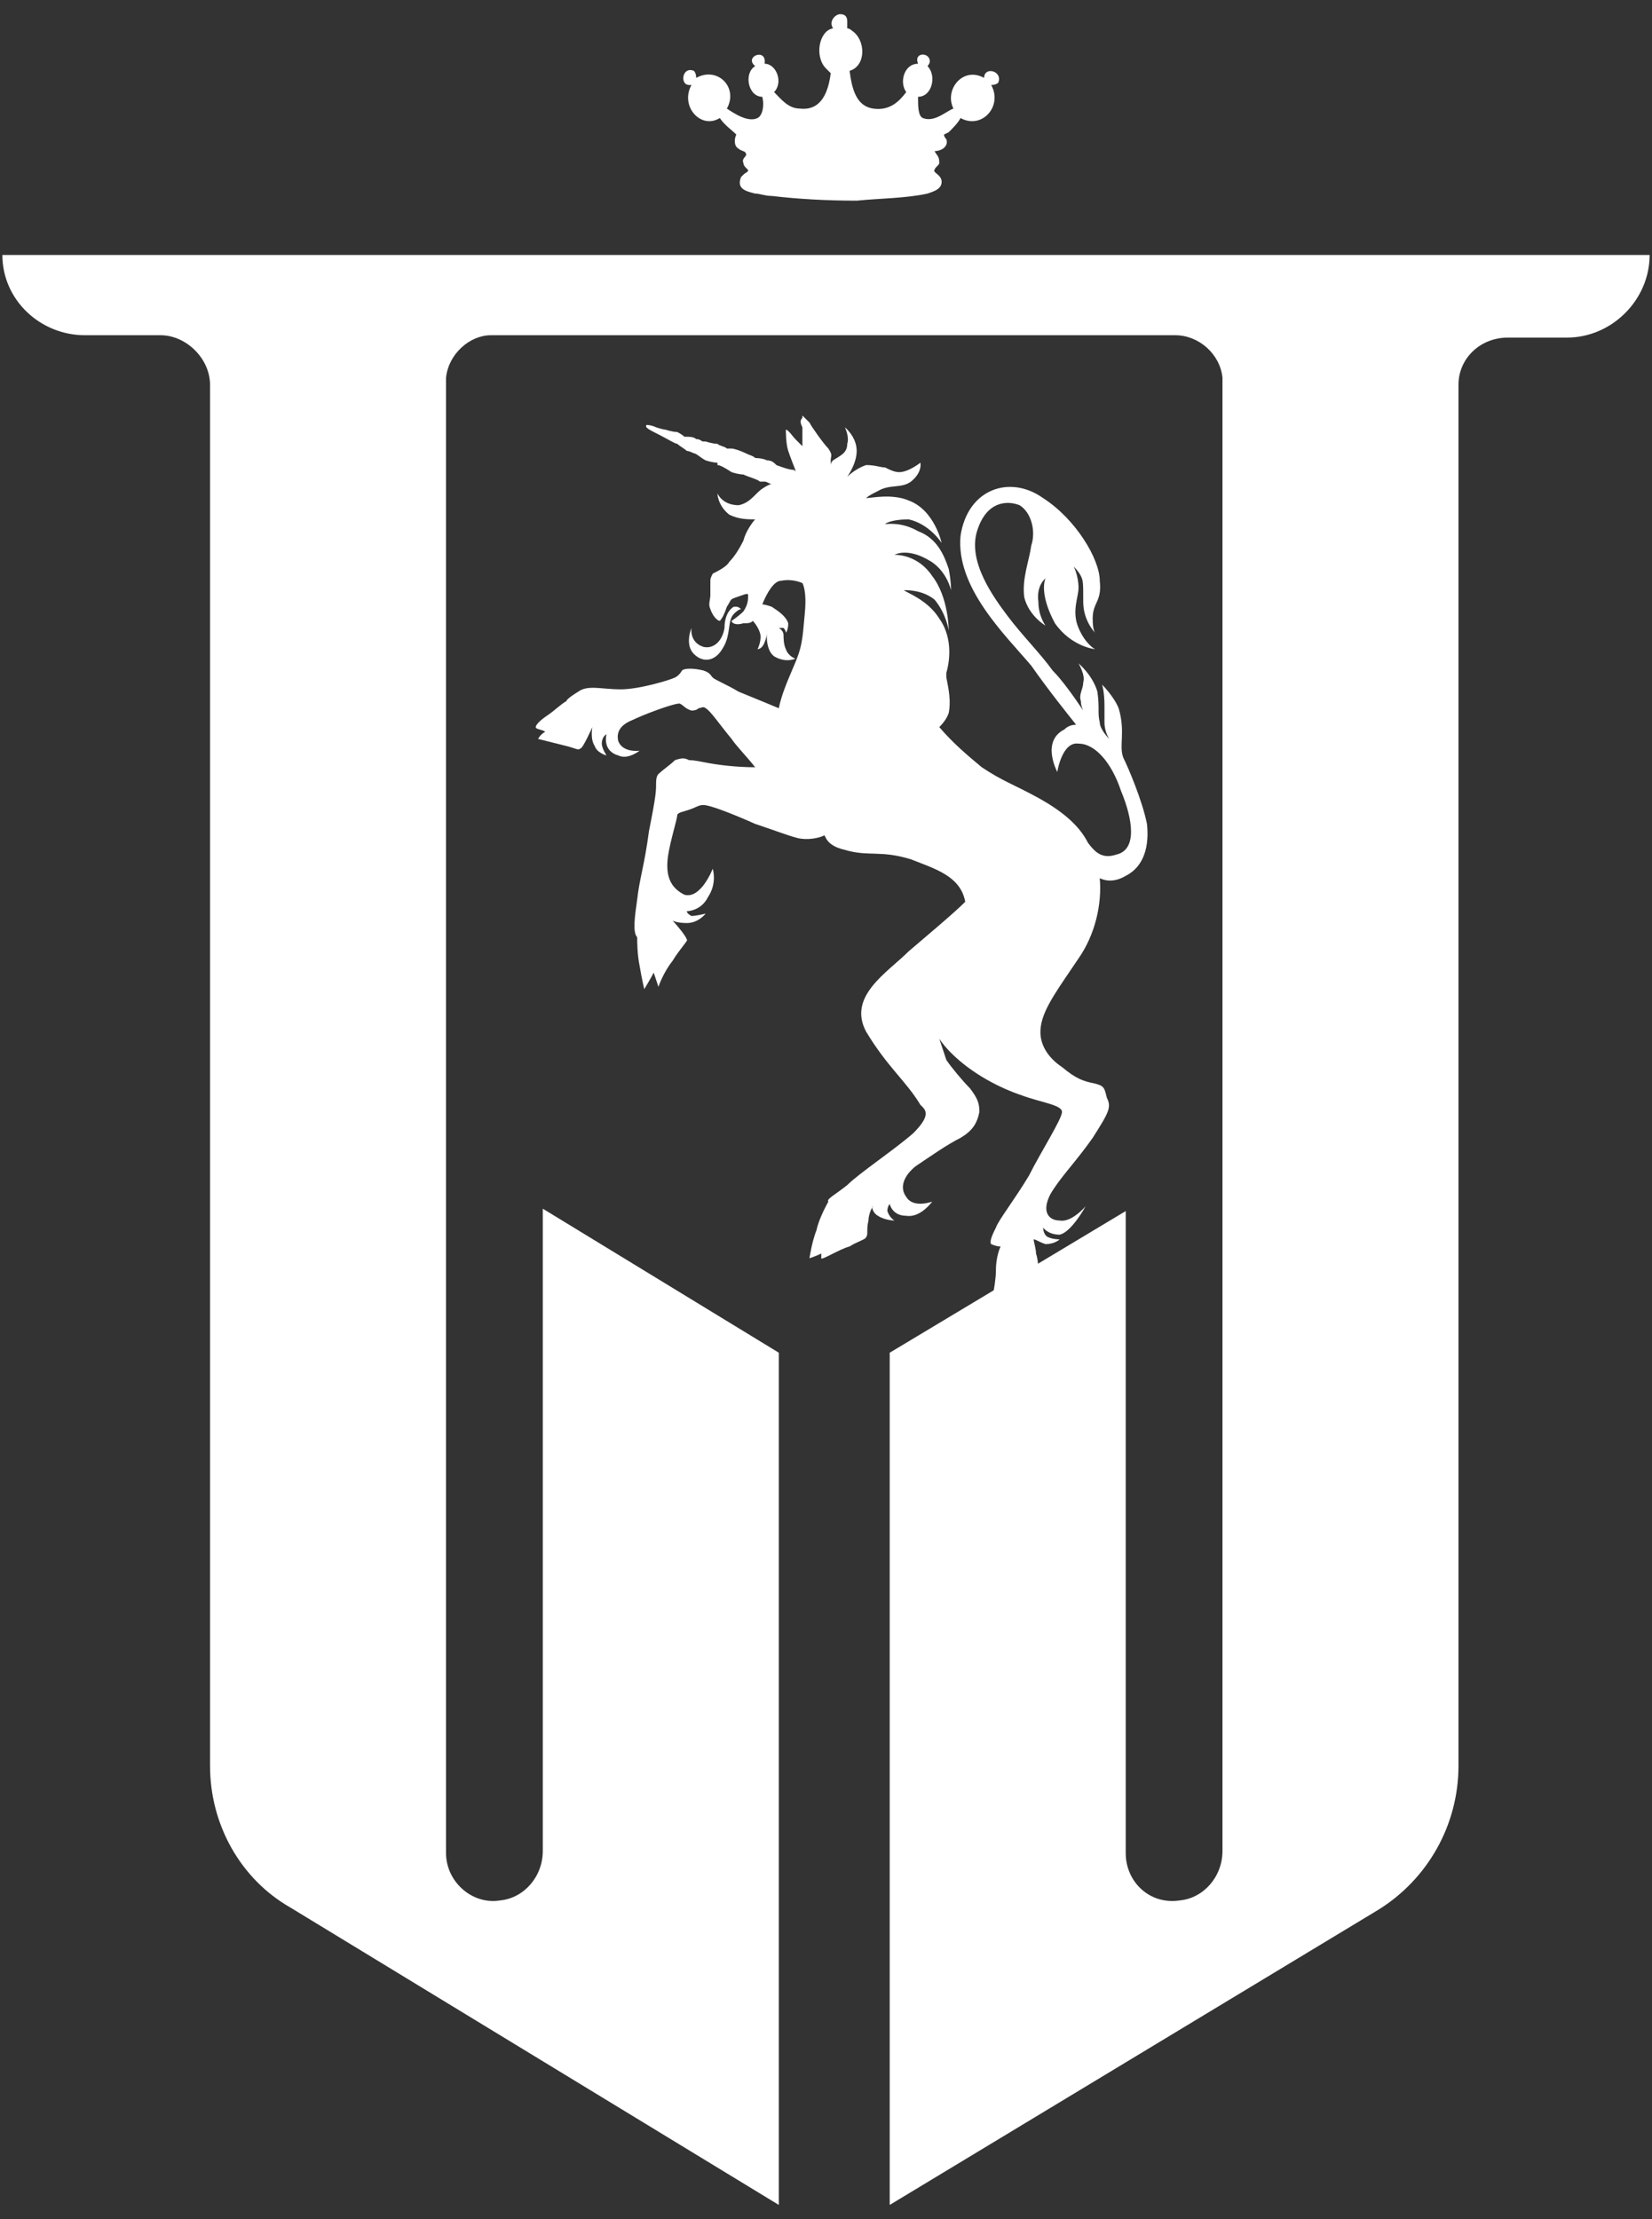
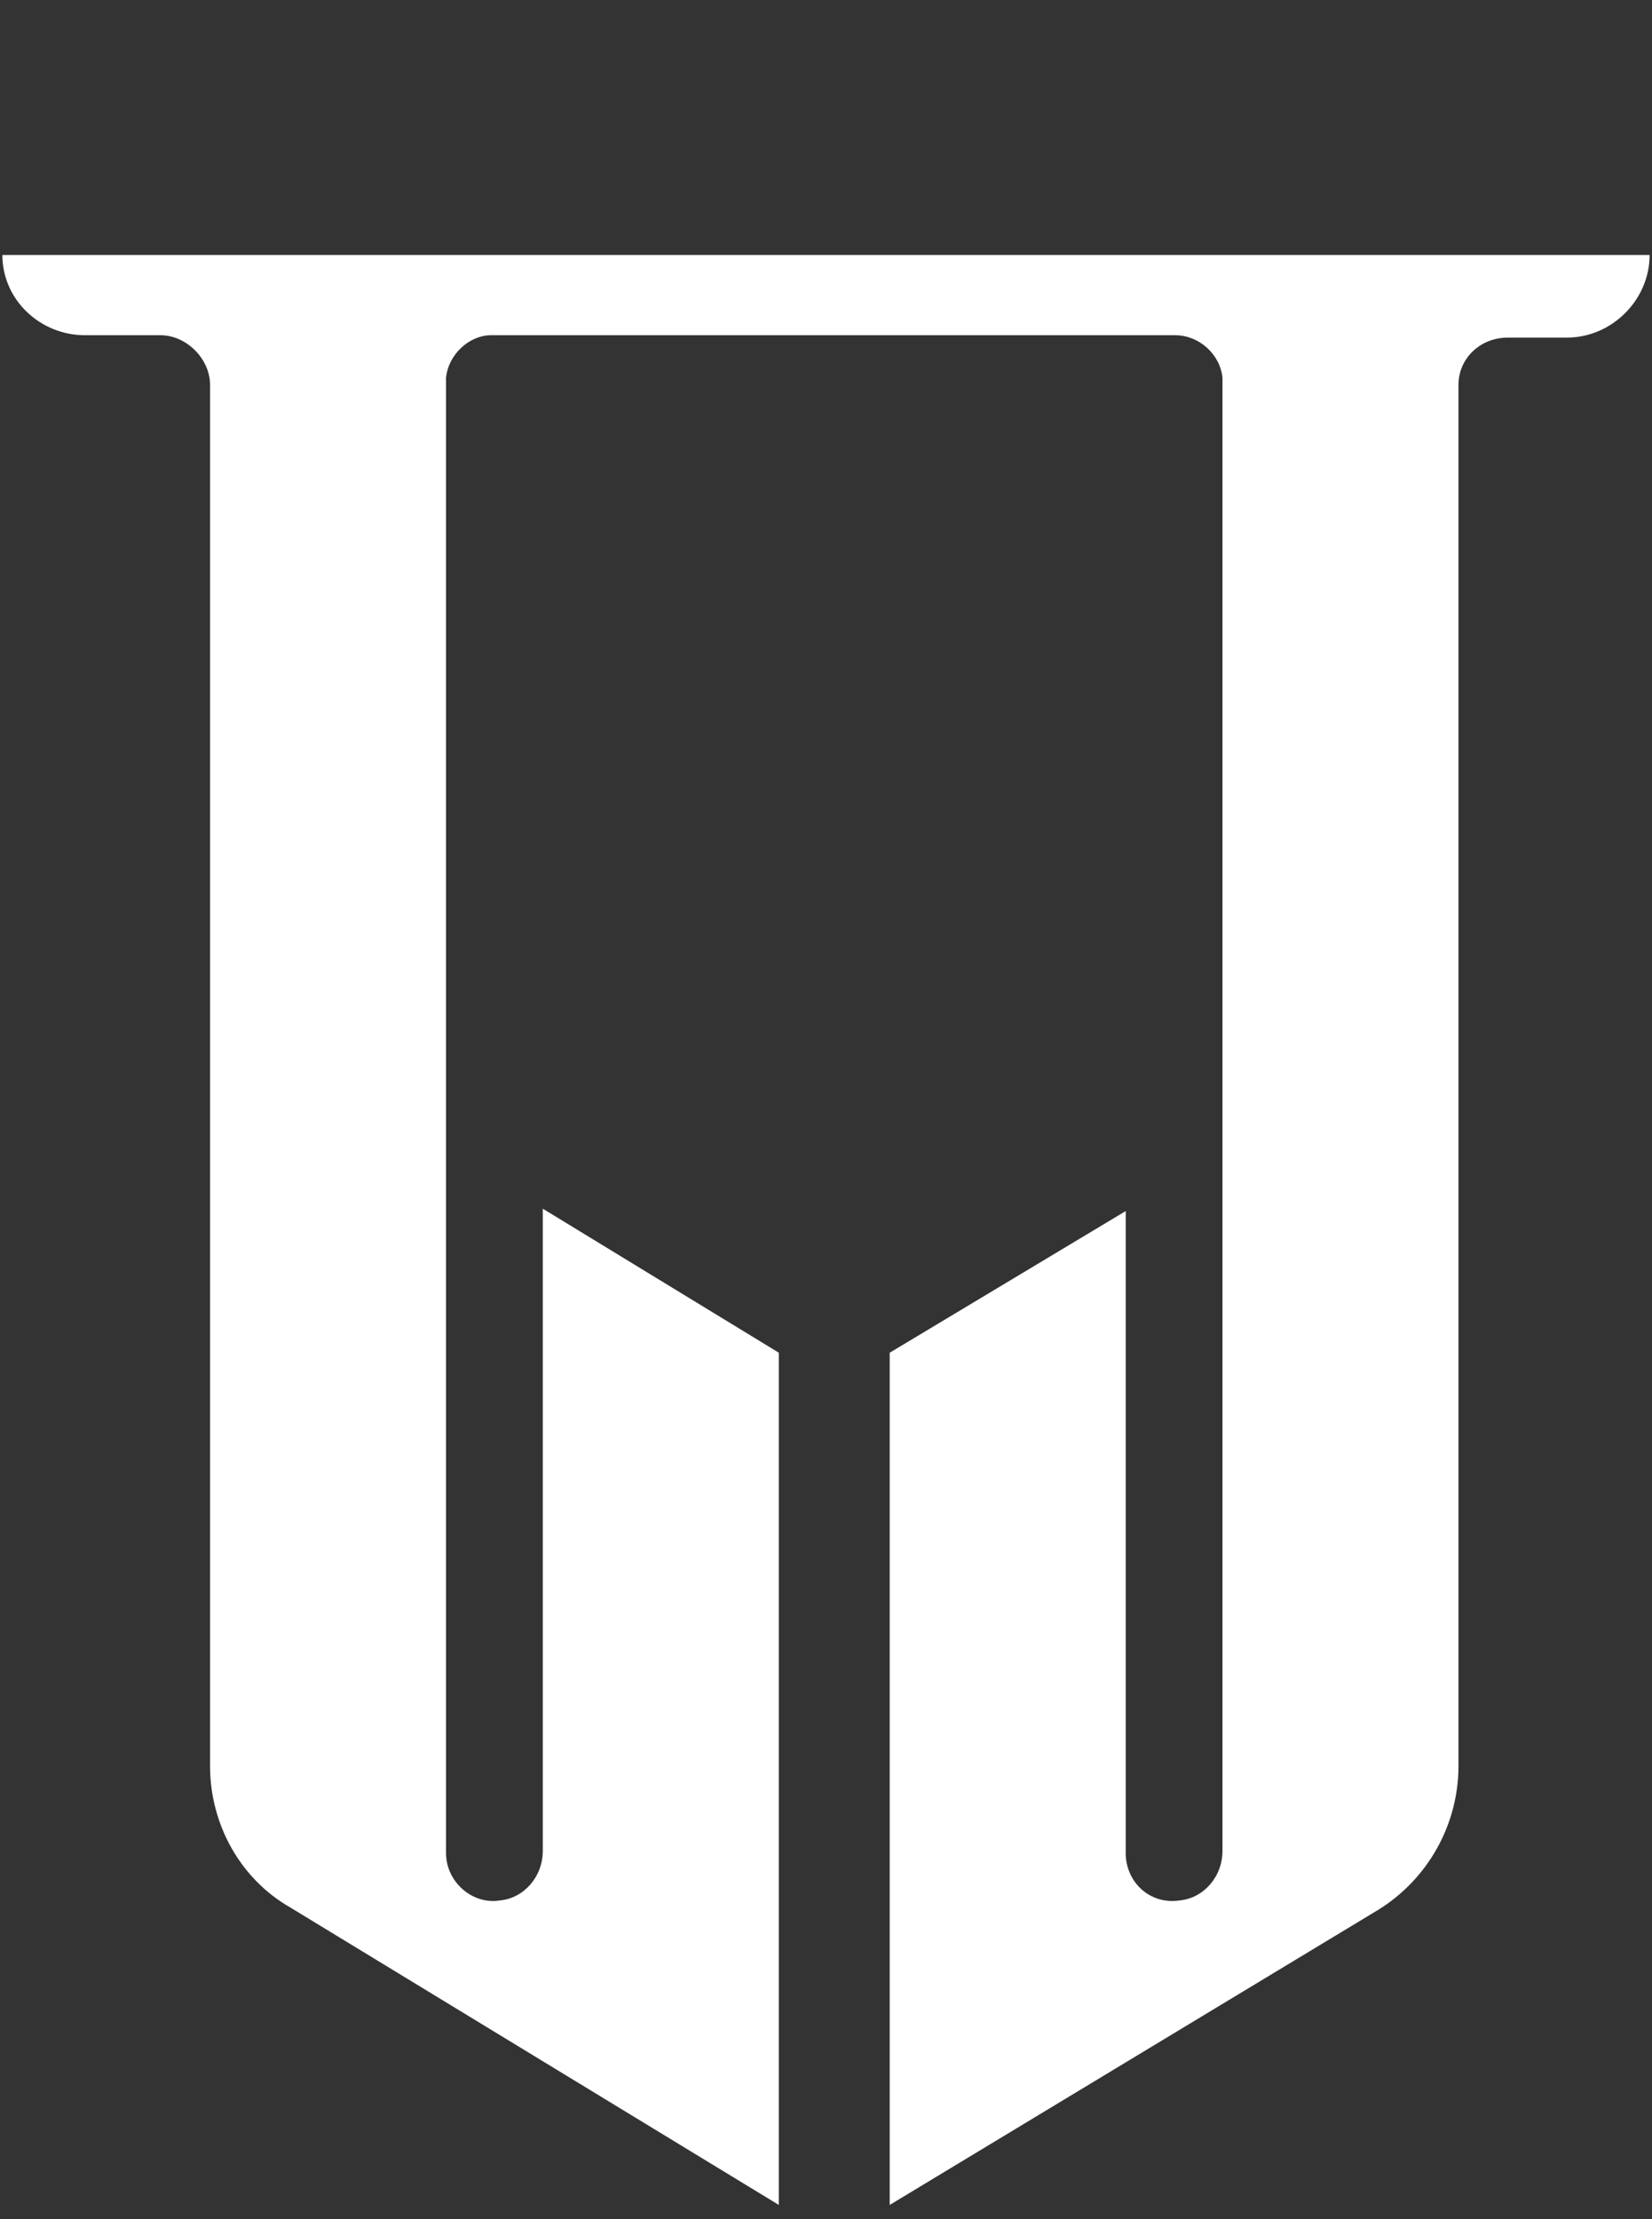
<svg xmlns="http://www.w3.org/2000/svg" version="1.2" viewBox="0 0 70 94" width="70" height="94">
  <rect x="0" y="0" width="70" height="94" fill="#333333" stroke="none" />
  <style>.a{fill:#fff}</style>
  <path class="a" d="m69.9 10.8h-69.8c0 1.9 1.6 3.4 3.5 3.4h3.2c1.1 0 2.1 1 2.1 2.1v58.5c0 2.5 1.3 4.8 3.4 6l20.7 12.6v-36.1l-10-6.1v27.2c0 1.1-0.8 2-1.8 2.1-1.2 0.2-2.3-0.8-2.3-2v-62.4q0 0 0-0.1c0.1-1 1-1.8 1.9-1.8h29c1 0 1.9 0.8 2 1.8q0 0.1 0 0.1v62.3c0 1.1-0.8 2-1.8 2.1-1.3 0.2-2.3-0.8-2.3-2v-27.2l-10 6v36.1l20.7-12.5c2.1-1.3 3.4-3.6 3.4-6.1v-58.5c0-1.1 0.9-2 2.1-2h2.5c1.9 0 3.5-1.6 3.5-3.5z" />
-   <path fill-rule="evenodd" class="a" d="m34 17.6c0 0 0.1 0.1 0.3 0.3 0.1 0.2 0.6 0.9 0.8 1.1 0.2 0.3 0.1 0.3 0.1 0.5 0 0 0 0.1 0 0.2q0-0.1 0.1-0.2c0.3-0.2 0.6-0.3 0.6-0.7 0.1-0.3-0.1-0.7-0.1-0.7 0 0 0.5 0.4 0.5 1 0 0.4-0.2 0.8-0.4 1.1 0.2-0.2 0.5-0.4 0.8-0.5 0.4 0 0.6 0.1 0.8 0.1 0.2 0.1 0.4 0.2 0.6 0.2 0.4 0 0.9-0.4 0.9-0.4 0 0 0.1 0.4-0.4 0.8-0.4 0.3-0.9 0.1-1.4 0.4-0.2 0.1-0.4 0.2-0.5 0.3 0.2 0 1.1-0.2 1.8 0.1 1.1 0.4 1.4 1.8 1.4 1.8 0 0-0.5-0.8-1.4-1-0.5 0-0.9 0.1-1 0.2q0 0 0 0c0.1 0 0.7-0.1 1.4 0.3 0.8 0.3 1.1 1 1.3 1.6 0.1 0.5 0.1 0.9 0.1 0.9 0 0-0.2-0.9-1-1.3-0.7-0.4-1.2-0.3-1.4-0.2 0.1 0 1 0 1.6 0.9 0.7 0.9 0.7 2.3 0.7 2.3 0 0-0.1-0.7-0.6-1.3-0.5-0.4-1.1-0.4-1.3-0.4 0.1 0.1 1 0.4 1.5 1.2 0.5 0.7 0.5 1.6 0.3 2.3q0 0.1 0 0.2c0.1 0.5 0.2 1 0.1 1.5q-0.1 0.3-0.4 0.6c0.6 0.7 1.2 1.2 1.8 1.7 0.9 0.6 1.3 0.7 2.4 1.3 0.9 0.5 1.7 1.1 2.1 1.9 0.3 0.4 0.6 0.7 1.2 0.5 0.9-0.2 0.7-1.5 0.2-2.7-0.4-1.2-1.1-2-1.8-2-0.7-0.1-0.9 1.2-0.9 1.2 0 0-0.7-1.3 0.3-1.8q0.2-0.2 0.5-0.2c-0.4-0.5-1.2-1.5-1.9-2.5-1.1-1.3-3.2-3.3-3-5.5 0.3-2 2.1-2.6 3.5-1.6 1.4 0.9 2.4 2.6 2.4 3.5 0.1 0.9-0.3 0.9-0.3 1.6 0 0.5 0.1 0.6 0.1 0.6 0 0-0.5-0.5-0.5-1.3 0-0.8 0-0.9-0.1-1.1-0.1-0.2-0.3-0.4-0.3-0.4 0 0 0.2 0.4 0.2 0.9 0 0.4-0.3 1 0 1.7 0.3 0.7 0.7 0.9 0.7 0.9 0 0-1-0.1-1.7-1.1-0.7-1.3-0.4-1.9-0.4-1.9 0 0-0.4 0.3-0.3 1 0 0.6 0.3 1 0.3 1 0 0-0.7-0.4-0.9-1.2-0.1-0.8 0.2-1.5 0.3-2.2 0.2-0.6 0-1.4-0.5-1.7-0.5-0.2-1.4-0.2-1.8 1.1-0.4 1.3 0.7 2.8 1.3 3.6 0.6 0.8 1.4 1.6 1.9 2.3 0.4 0.4 0.9 1.1 1.3 1.7q-0.1-0.2-0.1-0.4c-0.1-0.3 0.1-0.5 0.1-0.8 0.1-0.3-0.2-0.8-0.2-0.8 0 0 0.6 0.5 0.8 1.2 0.1 0.7 0 0.9 0.1 1.3 0 0.3 0.4 0.7 0.4 0.7 0 0-0.2-0.3-0.2-0.7 0-0.3 0-0.5 0-0.7 0-0.6-0.1-0.9-0.1-0.9 0 0 0.5 0.5 0.7 1 0.3 1 0 1.6 0.2 2.1 0.2 0.4 0.8 1.8 1 2.8 0.1 0.9-0.1 1.8-0.9 2.2-0.5 0.3-0.9 0.2-1.1 0.1 0.1 1.1-0.2 2.4-0.9 3.4-0.8 1.2-1.5 2.1-1.6 2.9-0.1 0.7 0.3 1.3 0.9 1.7 0.6 0.5 0.9 0.6 1.4 0.7 0.4 0.1 0.4 0.2 0.5 0.6 0.2 0.4 0.1 0.6-0.6 1.7-0.7 1-1.4 1.7-1.8 2.4-0.4 0.8 0 1.1 0.4 1.1 0.5 0.1 1.1-0.6 1.1-0.6 0 0-0.6 1.1-1.1 1.2-0.5 0-0.7-0.3-0.7-0.3 0 0 0 0.3 0.2 0.4 0.2 0.1 0.5 0.1 0.5 0.1 0 0-0.2 0.2-0.6 0.2-0.3-0.1-0.4-0.2-0.5-0.2 0 0.1 0.1 0.4 0.1 0.6 0.1 0.3 0.1 0.7 0.1 0.7-0.1 0.1-0.4 0.2-0.8 0.4-0.4 0.2-1 0.6-1.1 0.5 0 0 0.1-0.5 0.1-0.9 0-0.4 0.1-0.8 0.2-1-0.2 0-0.4-0.1-0.4-0.1-0.1-0.1 0.1-0.5 0.2-0.7 0.1-0.3 0.8-1.2 1.4-2.2 0.5-1 1.4-2.4 1.4-2.7 0-0.3-0.9-0.4-1.7-0.7-0.9-0.3-2.1-0.9-3-1.8q-0.3-0.3-0.5-0.6c0.1 0.3 0.2 0.6 0.3 0.9 0.2 0.3 0.7 0.9 1 1.2 0.3 0.4 0.4 0.6 0.4 1-0.1 0.5-0.3 0.8-0.8 1.1-0.6 0.3-1.3 0.8-1.9 1.2-0.5 0.4-0.7 0.9-0.4 1.3 0.3 0.5 1.1 0.2 1.1 0.2 0 0-0.5 0.7-1.1 0.6-0.6 0-0.7-0.5-0.7-0.5 0 0-0.1 0.1-0.1 0.3 0.1 0.3 0.3 0.4 0.3 0.4 0 0-0.4 0-0.7-0.2-0.2-0.1-0.3-0.4-0.2-0.4-0.1 0.1-0.2 0.4-0.2 0.6-0.1 0.4 0 0.6-0.1 0.7 0 0.1-0.4 0.2-0.7 0.4-0.4 0.1-1.2 0.6-1.2 0.5 0 0 0-0.1 0-0.2-0.2 0.1-0.5 0.2-0.5 0.2 0 0 0.1-0.7 0.3-1.2 0.1-0.5 0.5-1.2 0.5-1.2-0.1-0.1 0.3-0.3 0.8-0.7 0.5-0.5 2-1.5 2.8-2.2 0.8-0.8 0.5-1 0.3-1.2-0.6-1-1.4-1.6-2.3-3.1-0.8-1.5 0.9-2.5 1.8-3.4 0.7-0.6 1.9-1.6 2.4-2.1-0.2-1.1-1.3-1.4-2.3-1.8-1.3-0.4-1.8-0.1-2.8-0.4-0.9-0.2-0.8-0.7-0.9-0.6-0.2 0.1-0.7 0.2-1.1 0.1-0.4-0.1-0.9-0.3-1.8-0.6-0.9-0.4-1.9-0.8-2.2-0.8-0.2 0-0.3 0.1-0.6 0.2-0.3 0.1-0.4 0.1-0.5 0.2 0 0.2-0.3 1.1-0.4 1.8-0.1 0.8 0.1 1.3 0.7 1.6 0.7 0.2 1.2-1.1 1.2-1.1 0 0 0.2 0.6-0.2 1.2-0.3 0.6-0.9 0.6-0.9 0.6 0 0 0 0.1 0.2 0.2 0.2 0 0.6-0.1 0.6-0.1 0 0-0.3 0.4-0.8 0.4-0.4 0-0.6-0.1-0.6-0.1 0.2 0.2 0.6 0.7 0.6 0.8 0.1 0-0.3 0.4-0.6 0.9-0.4 0.5-0.6 1.1-0.6 1.1 0 0-0.1-0.3-0.2-0.6-0.1 0.2-0.4 0.7-0.4 0.7 0 0-0.1-0.4-0.2-1-0.1-0.5-0.1-1-0.1-1.2-0.2-0.2-0.1-0.9 0-1.6 0.1-0.9 0.3-1.4 0.5-2.9 0.3-1.5 0.3-1.7 0.3-2 0-0.4 0.1-0.4 0.2-0.5 0.1-0.1 0.4-0.3 0.6-0.5 0.3-0.1 0.4-0.1 0.6 0 0.1 0 0.2 0 0.7 0.1 0.5 0.1 1.3 0.2 2.1 0.2-0.4-0.5-0.8-0.9-1-1.2-0.5-0.6-0.9-1.2-1.1-1.3-0.1-0.1-0.2 0-0.3 0q-0.1 0.1-0.3 0.1c-0.3-0.1-0.3-0.2-0.5-0.3-0.3 0-1.6 0.5-2 0.7-0.5 0.2-0.7 0.5-0.6 0.9 0.2 0.5 0.9 0.4 0.9 0.4 0 0-0.5 0.4-0.9 0.2-0.7-0.2-0.5-0.9-0.5-0.9 0 0-0.2 0.1-0.2 0.4 0 0.2 0.2 0.5 0.2 0.5 0 0-0.4-0.1-0.5-0.4-0.2-0.3-0.1-0.8-0.1-0.8 0 0-0.4 0.9-0.5 0.9-0.1 0.1-0.2 0-0.6-0.1-0.4-0.1-1.2-0.3-1.2-0.3 0 0 0.1-0.2 0.3-0.3-0.1-0.1-0.4-0.1-0.4-0.2 0-0.1 0.2-0.3 0.5-0.5 0.3-0.2 0.6-0.5 0.8-0.6 0-0.1 0.5-0.4 0.5-0.4 0.4-0.3 1-0.1 1.8-0.1 0.8 0 2.1-0.4 2.3-0.5 0.2-0.1 0.3-0.3 0.3-0.3 0.1-0.1 0.5-0.1 0.9 0 0.3 0.1 0.3 0.2 0.4 0.3 0.1 0.1 0.6 0.3 1.1 0.6 0.5 0.2 1.7 0.7 1.7 0.7 0.1-0.5 0.3-1 0.6-1.7 0.4-0.9 0.4-1.2 0.5-2.3 0.1-1-0.1-1.3-0.1-1.3 0 0-0.4-0.2-0.9-0.1-0.3 0-0.6 0.5-0.8 1q0.1 0 0.4 0.1c0.3 0.2 0.6 0.4 0.7 0.7 0 0.3-0.1 0.4-0.1 0.4 0 0 0-0.1-0.1-0.2-0.1 0-0.2 0-0.2 0 0 0 0.2 0.1 0.2 0.3 0 0.1 0 0.4 0.1 0.6 0.1 0.3 0.4 0.4 0.4 0.4 0 0-0.4 0.2-0.9-0.1-0.4-0.3-0.3-1.1-0.3-1.1 0 0 0 0.3-0.1 0.5-0.1 0.3-0.3 0.3-0.3 0.3 0 0 0.2-0.4 0.1-0.7-0.1-0.3-0.3-0.5-0.3-0.5-0.1 0.1-0.2 0.1-0.4 0.1-0.3 0.1-0.5 0-0.5-0.1 0 0 0.3-0.2 0.5-0.4 0.2-0.3 0.2-0.5 0.2-0.7 0-0.1-0.2 0-0.5 0.1-0.3 0.1-0.2 0.1-0.4 0.4-0.1 0.3-0.2 0.5-0.3 0.6-0.1 0-0.3-0.2-0.4-0.5-0.1-0.2 0-0.4 0-0.6 0-0.2 0-0.4 0-0.5 0-0.2 0-0.2 0.1-0.4 0.2-0.1 0.6-0.3 0.7-0.5 0.2-0.2 0.4-0.5 0.6-0.9 0.1-0.4 0.4-0.8 0.5-0.9-0.3 0-0.7 0-1.1-0.2-0.5-0.4-0.5-0.9-0.5-0.9 0 0 0.2 0.5 0.9 0.5 0.5-0.1 0.7-0.5 1-0.7 0.3-0.2 0.4-0.2 0.4-0.2-0.1 0-0.2-0.1-0.3-0.1 0 0-0.1 0-0.2 0-0.1-0.1-0.5-0.2-0.7-0.3 0 0-0.2 0-0.5-0.1-0.3-0.2-0.5-0.3-0.6-0.3q0-0.1 0-0.1c0 0-0.2 0-0.5-0.1-0.2-0.1-0.4-0.3-0.5-0.3 0 0-0.2-0.1-0.3-0.1-0.1-0.1-0.3-0.2-0.4-0.3q0 0 0 0c-0.1 0-0.4-0.2-0.8-0.4-0.4-0.2-0.6-0.3-0.5-0.4 0 0 0.2 0 0.4 0.1 0.3 0.1 0.4 0.1 0.4 0.1q0 0 0.1 0.1l-0.1-0.1c0 0 0.3 0.1 0.5 0.1 0.2 0.1 0.3 0.2 0.3 0.2q0 0 0.1 0c0.1 0 0.3 0 0.4 0.1 0.2 0 0.2 0.1 0.3 0.1q0 0 0 0 0 0 0.1 0c0 0 0.3 0.1 0.5 0.1 0.1 0.1 0.3 0.1 0.4 0.2 0 0 0.1 0 0.1 0 0 0 0 0 0.1 0 0.1 0 0.4 0.1 0.6 0.2 0.2 0.1 0.3 0.1 0.4 0.2 0 0 0 0 0 0.1 0 0 0-0.1 0-0.1 0 0 0.3 0 0.5 0.1 0.2 0 0.3 0.1 0.4 0.2 0 0 0 0 0 0q0 0 0 0c0 0 0.5 0.2 0.7 0.2 0 0 0.1 0 0.1 0.1v-0.1c0 0-0.2-0.5-0.3-0.8-0.1-0.3-0.1-0.8-0.1-0.9 0.1 0 0.3 0.3 0.4 0.4q0.2 0.2 0.3 0.3 0-0.3 0-0.6c0 0 0-0.1 0-0.2-0.1-0.2-0.1-0.3 0-0.4zm-2.9 8.4c-0.3 0.3-0.1 0.9-0.5 1.5-0.3 0.5-0.8 0.6-1.2 0.2-0.4-0.4-0.1-1.1-0.1-1.1 0 0-0.1 0.6 0.5 0.8 0.4 0.1 0.8-0.2 0.9-0.8 0-0.5 0.2-0.8 0.4-0.9 0 0 0.1 0 0.1 0 0.1 0 0.2 0.1 0.2 0.1 0 0-0.1 0-0.3 0.2z" />
-   <path class="a" d="m29.3 3.6c-0.5 0.9 0.4 1.9 1.2 1.4 0.2 0.3 0.5 0.5 0.7 0.7-0.1 0.2-0.1 0.5 0.1 0.6 0.1 0.1 0.3 0.1 0.3 0.2 0.1 0.1-0.2 0.2-0.1 0.4q0 0.1 0.1 0.2c0 0 0.1 0.1 0.1 0.1 0 0.1-0.1 0.1-0.2 0.2 0 0-0.1 0.1-0.1 0.1-0.2 0.5 0.2 0.6 0.6 0.7 0.2 0 0.4 0.1 0.7 0.1q1.7 0.2 3.6 0.2c1-0.1 2.1-0.1 3-0.3 0.3-0.1 0.6-0.2 0.6-0.5 0-0.3-0.4-0.4-0.3-0.5 0-0.1 0.2-0.2 0.2-0.3 0-0.3-0.1-0.3-0.2-0.5 0.3 0 0.6-0.2 0.5-0.5 0 0-0.1-0.1-0.1-0.2 0 0 0.2-0.1 0.2-0.1 0.2-0.2 0.4-0.4 0.5-0.6 0.9 0.5 1.8-0.5 1.3-1.4q0.2 0 0.3-0.1c0.2-0.5-0.6-0.7-0.6-0.2-0.9-0.5-1.7 0.5-1.3 1.3-0.3 0.1-0.8 0.6-1.3 0.4-0.2-0.1-0.2-0.5-0.2-0.9 0.6 0 0.8-0.9 0.4-1.3 0 0 0.1-0.1 0.1-0.2 0-0.4-0.7-0.4-0.5 0.1-0.6 0-0.8 0.8-0.5 1.2-0.3 0.4-0.7 0.8-1.4 0.7-0.7-0.1-0.9-0.8-1-1.6 0.7-0.2 0.7-1.3 0.1-1.7 0 0-0.1-0.1-0.2-0.1 0-0.1 0-0.2 0-0.3 0-0.2-0.1-0.3-0.3-0.3-0.2 0-0.5 0.3-0.3 0.6-0.6 0.1-0.8 1.2-0.3 1.7 0 0 0.1 0.1 0.2 0.2-0.1 0.8-0.4 1.6-1.3 1.5-0.5 0-0.8-0.4-1.1-0.7 0.4-0.4 0.1-1.2-0.4-1.2 0.1-0.7-0.9-0.3-0.4 0.1-0.5 0.3-0.3 1.3 0.3 1.3 0.1 0.4 0 0.8-0.2 0.9-0.4 0.2-1-0.2-1.3-0.4 0.5-0.9-0.4-1.8-1.3-1.3q0-0.2-0.1-0.3c-0.5-0.2-0.6 0.6-0.2 0.6z" />
</svg>